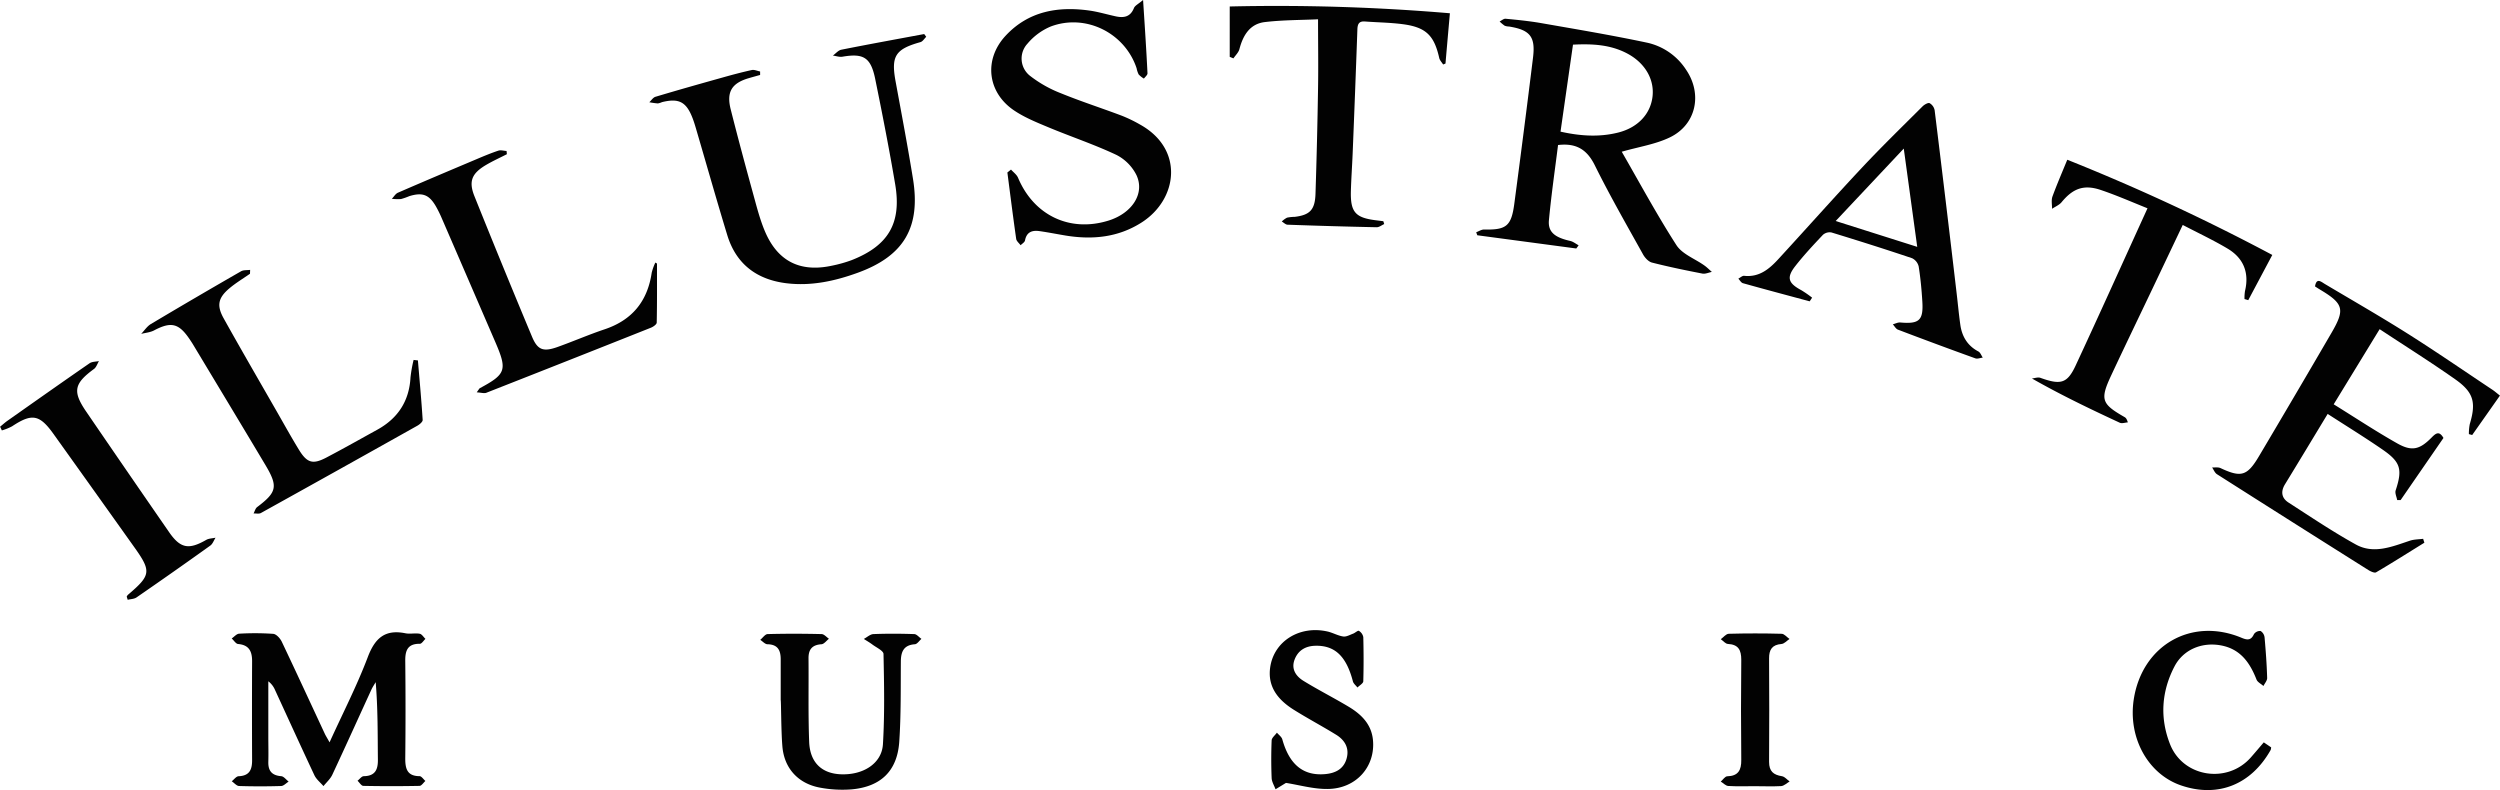
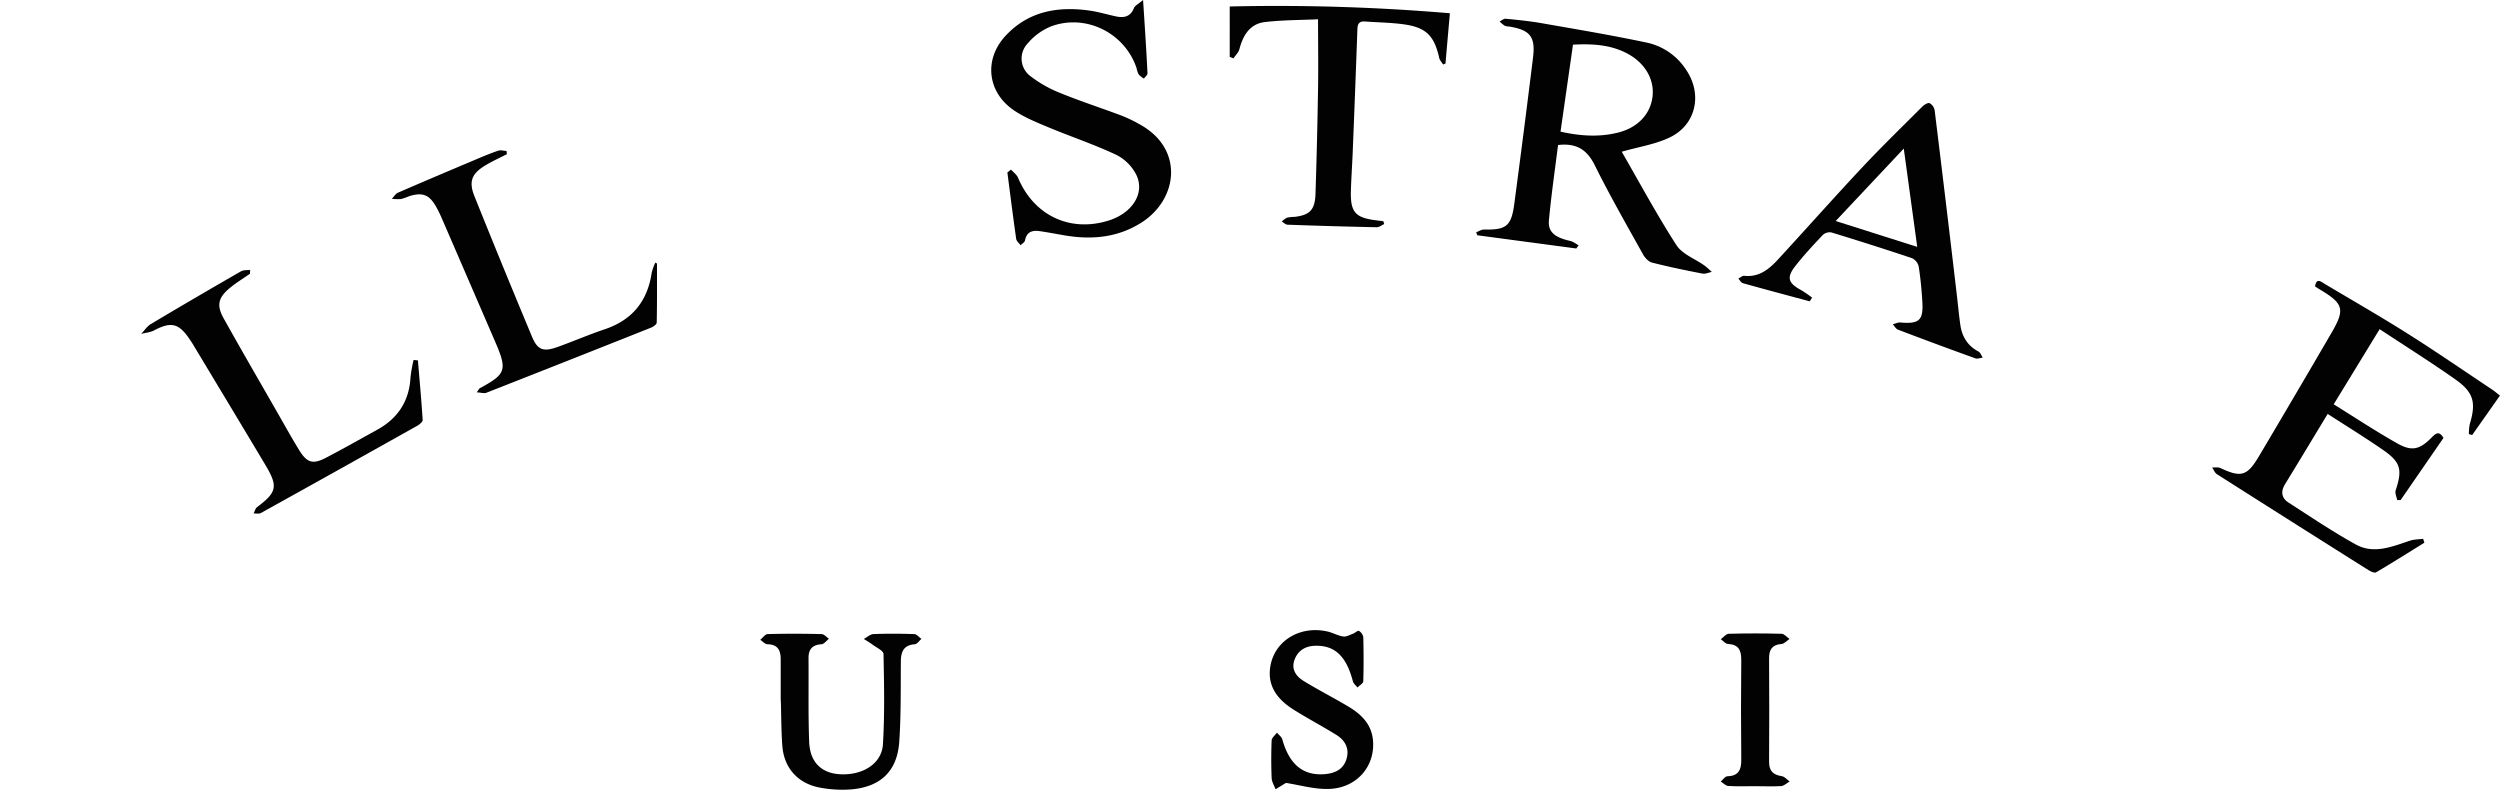
<svg xmlns="http://www.w3.org/2000/svg" id="Ebene_1" data-name="Ebene 1" viewBox="0 0 1134.46 358.52">
  <defs>
    <style>.cls-1{fill:#020202;}</style>
  </defs>
  <path class="cls-1" d="M1096.16,460.74l-44.92-6c-.17-.46-.33-.91-.49-1.37,1.2-.44,2.41-1.27,3.61-1.24,10,.24,12.32-1.53,13.66-11.57q4.41-33.16,8.5-66.36c1.19-9.54-1.28-12.63-10.85-14.18a5.73,5.73,0,0,1-2-.37,18,18,0,0,1-2.3-1.92c.9-.44,1.85-1.32,2.7-1.24,5.14.48,10.29,1,15.37,1.84,16.36,2.87,32.75,5.59,49,9.05a28.3,28.3,0,0,1,17.6,12.33c7.44,11,4.54,24.83-7.39,30.6-6.54,3.16-14.06,4.28-21.86,6.52,8,13.87,15.87,28.49,24.82,42.4,2.64,4.09,8.4,6.16,12.68,9.22,1.21.86,2.26,1.94,3.39,2.92-1.42.28-2.93,1-4.24.77-7.68-1.49-15.34-3.07-22.91-5-1.59-.4-3.21-2.16-4.07-3.71-7.43-13.37-15.07-26.66-21.85-40.36-3.51-7.1-8.29-10.27-16.72-9.28-1.39,11.15-3.07,22.62-4.14,34.15-.49,5.33,2.68,7.8,9.61,9.36,1.37.3,2.58,1.3,3.87,2Zm-1.49-92.5c-1.91,13.35-3.77,26.31-5.66,39.48,9,2,17.52,2.57,26.09.43,8.89-2.21,14.65-8.3,15.64-16.18s-3.34-15.47-11.6-19.79C1111.64,368.26,1103.58,367.79,1094.67,368.24Z" transform="translate(-380.87 -347.98)" />
  <path class="cls-1" d="M1437.13,535.81c-6.66,11-13,21.54-19.41,32-2,3.33-1.46,6.23,1.63,8.22,10.07,6.49,20,13.19,30.5,19,8.19,4.56,16.5,1,24.6-1.69,1.89-.63,4-.59,6-.86.19.59.37,1.18.56,1.77-7.28,4.51-14.52,9.1-21.91,13.44-.71.42-2.43-.39-3.44-1q-34.43-21.67-68.75-43.51c-1-.63-1.49-2-2.22-3.09,1.28.08,2.73-.2,3.81.3,9.3,4.36,12.09,3.66,17.43-5.34q16.56-27.9,32.89-55.95c6.3-10.79,5.57-13.32-5.31-19.8-.71-.42-1.4-.89-2.12-1.35.67-4.09,2.74-2.12,4.45-1.11,12.59,7.49,25.3,14.78,37.68,22.6,12.94,8.18,25.56,16.87,38.31,25.36,1.08.71,2.06,1.59,3.47,2.69-4.28,6.09-8.43,12-12.59,17.89l-1.5-.41a22.43,22.43,0,0,1,.4-4.52c2.93-9.76,1.84-14.4-6.55-20.31-11.11-7.82-22.64-15.06-34.35-22.79-7.14,11.69-13.87,22.69-20.85,34.1,9.91,6.14,19.18,12.29,28.85,17.74,6.62,3.74,10.19,2.81,15.57-2.65,1.92-1.95,3.44-3.19,5.39.18l-19.43,28.17-1.57,0c-.26-1.47-1.1-3.13-.69-4.38,3.13-9.51,2.34-12.82-6-18.55C1454.1,546.52,1445.87,541.46,1437.13,535.81Z" transform="translate(-380.87 -347.98)" />
  <path class="cls-1" d="M839.65,424.93c1.09,1.23,2.6,2.29,3.2,3.73,7.19,17.11,23.57,24.89,41.11,19.4,10.61-3.33,16.51-12.24,12.64-20.57a20.58,20.58,0,0,0-9.15-9.23c-10.05-4.74-20.66-8.27-30.94-12.56-5.34-2.23-10.84-4.46-15.59-7.69-12-8.18-13.7-23-3.78-33.75,10.32-11.14,23.63-13.5,38-11.5,4.1.57,8.11,1.8,12.17,2.67,3.62.76,6.53.18,8.12-3.78.46-1.15,2-1.85,4.15-3.67.78,12.11,1.49,22.67,2,33.24.05.77-1,1.61-1.62,2.42a10.4,10.4,0,0,1-2.38-1.88,10.75,10.75,0,0,1-.94-2.82c-5.3-16-23.05-24.9-38.92-18.95a27.74,27.74,0,0,0-10.6,7.8,9.93,9.93,0,0,0,1.33,14.73,55.26,55.26,0,0,0,13.74,7.74c9.08,3.71,18.43,6.72,27.61,10.18a63.51,63.51,0,0,1,8.51,4.12c20,11.17,17,33.82.71,44.31-10.63,6.84-22.35,8-34.57,6-3.93-.65-7.84-1.44-11.79-2-3.33-.49-5.92.31-6.66,4.21-.16.83-1.29,1.47-2,2.19-.68-.95-1.83-1.83-2-2.86-1.43-10-2.69-20.1-4-30.16Z" transform="translate(-380.87 -347.98)" />
-   <path class="cls-1" d="M801.18,364.69c-.87.82-1.6,2.12-2.62,2.4-11.43,3.2-13.4,6.34-11.28,17.86,2.71,14.71,5.5,29.42,7.89,44.2,3.55,22-4.11,35-25.09,42.61-10.38,3.77-21.12,6.11-32.28,4.76-13.48-1.64-22.88-8.66-26.91-21.86-4.8-15.74-9.28-31.58-13.91-47.37-.56-1.91-1.11-3.83-1.83-5.69-2.85-7.42-6.23-9.17-13.88-7.27a7.9,7.9,0,0,1-1.89.59,38.94,38.94,0,0,1-3.86-.54c.92-.85,1.71-2.16,2.79-2.48,10-3,20.11-5.85,30.19-8.67,4.48-1.26,9-2.48,13.52-3.47,1.16-.25,2.51.42,3.78.66l0,1.58c-1.69.47-3.37.93-5,1.41-7.84,2.25-10.36,6.23-8.35,14.18,3.25,12.89,6.72,25.73,10.24,38.55,1.59,5.76,3.06,11.62,5.41,17.08,5.79,13.44,16,18.42,30.3,15.32A59.33,59.33,0,0,0,767.4,466c16.65-6.57,22.67-16.79,19.69-34.4-2.72-16.06-5.85-32.05-9.11-48-2-9.58-5.31-11.52-14.81-9.89-1.38.24-2.89-.32-4.35-.51,1.27-.91,2.43-2.38,3.83-2.66,12.51-2.49,25.07-4.77,37.61-7.11Z" transform="translate(-380.87 -347.98)" />
  <path class="cls-1" d="M1202.07,484.72c-10.1-2.72-20.22-5.41-30.29-8.23-.82-.23-1.4-1.35-2.08-2.06.88-.45,1.82-1.38,2.64-1.29,6.81.75,11.38-3.07,15.51-7.57,12.73-13.84,25.21-27.91,38.07-41.63,8.88-9.47,18.2-18.53,27.39-27.7.82-.81,2.5-1.77,3.2-1.44a4.74,4.74,0,0,1,2.27,3.21q5.13,41.6,10,83.23c.57,4.79,1,9.6,1.69,14.36.79,5.21,3.3,9.31,8.15,11.87.91.48,1.36,1.84,2,2.79-1.14.13-2.42.68-3.38.33q-17.58-6.34-35.06-13c-1-.37-1.6-1.6-2.38-2.43,1.13-.3,2.3-.94,3.4-.84,8.56.76,10.52-.95,10-9.48-.32-5.31-.82-10.63-1.65-15.88a5.59,5.59,0,0,0-3-3.8c-12.13-4.09-24.34-7.95-36.58-11.69a4.6,4.6,0,0,0-3.87,1.06c-4.33,4.59-8.67,9.22-12.55,14.19-4.09,5.22-3.23,7.75,2.7,10.93a51,51,0,0,1,4.93,3.41ZM1250.88,460c-2.06-15.07-4-29.19-6.11-44.6-10.82,11.52-20.62,21.94-30.9,32.87Z" transform="translate(-380.87 -347.98)" />
-   <path class="cls-1" d="M530.42,684.84c6-13.23,12.42-25.67,17.34-38.67,3.27-8.62,7.81-12.7,17.08-10.82,2.08.42,4.36-.16,6.47.21,1,.17,1.75,1.52,2.62,2.33-.84.78-1.7,2.24-2.53,2.23-5.43-.06-6.68,2.9-6.63,7.7q.24,22.24,0,44.49c0,4.69,1,7.85,6.48,7.88.89,0,1.77,1.42,2.65,2.18-.88.78-1.76,2.22-2.66,2.23q-12.75.25-25.49,0c-.9,0-1.76-1.52-2.64-2.33.94-.72,1.87-2.06,2.82-2.07,5.12-.07,6.47-2.9,6.42-7.45-.12-11.64,0-23.28-1-35.22-.68,1.16-1.45,2.28-2,3.5-5.9,12.85-11.71,25.74-17.7,38.54-.9,1.91-2.64,3.43-4,5.13-1.4-1.63-3.23-3.06-4.12-4.94-6-12.78-11.87-25.66-17.78-38.5a9.87,9.87,0,0,0-3.12-4.12q0,12.55,0,25.12c0,3.83.11,7.67,0,11.5-.09,4.08,1.67,6.1,5.84,6.44,1.18.09,2.26,1.6,3.38,2.46-1.14.69-2.27,2-3.44,2q-9.48.3-19,0c-1.15,0-2.25-1.4-3.37-2.15,1-.8,2.05-2.25,3.11-2.29,4.88-.18,6.14-2.94,6.12-7.23q-.1-22.5,0-45c0-4.46-1.4-7.35-6.37-7.77-1-.09-1.92-1.64-2.88-2.51,1.12-.76,2.21-2.11,3.36-2.17a121.13,121.13,0,0,1,15.48.07c1.42.12,3.17,2.07,3.89,3.6,6.65,14,13.11,28,19.63,42C528.93,682.27,529.54,683.23,530.42,684.84Z" transform="translate(-380.87 -347.98)" />
-   <path class="cls-1" d="M1355.37,442.5c-7.48-3-14.3-6-21.37-8.37-7.63-2.52-12.52-.57-17.61,5.6-1.07,1.3-2.86,2-4.32,3,0-1.88-.42-3.92.18-5.59,2-5.46,4.3-10.77,6.72-16.67A938.61,938.61,0,0,1,1412,463.67l-10.91,20.52-1.7-.51a20.34,20.34,0,0,1,.23-3.67c2-8.34-.69-14.92-7.93-19.23-6.41-3.82-13.2-7-20.33-10.72L1357.8,478.6c-6.29,13.2-12.66,26.38-18.86,39.63-5.17,11.07-4.48,13,6,19,.56.31,1,.75,1.51,2.42-1.23.08-2.68.62-3.66.16-13.25-6.15-26.44-12.45-39.86-20.08,1.28-.12,2.72-.69,3.82-.3,9.3,3.34,12.23,2.59,16.08-5.72C1333.7,490.34,1344.27,466.85,1355.37,442.5Z" transform="translate(-380.87 -347.98)" />
  <path class="cls-1" d="M1038.81,354c-.71,8-1.37,15.4-2,22.81l-1.07.44c-.61-1-1.54-1.91-1.78-3-2.28-10.16-6-13.86-16.3-15.26-5.75-.78-11.6-.82-17.4-1.26-2.72-.21-3.35,1.2-3.43,3.6q-1,28.19-2.15,56.35c-.23,5.65-.64,11.3-.8,16.95-.26,9.59,2,12.16,11.42,13.32l3.3.41.4,1.3c-1.14.5-2.29,1.46-3.42,1.44q-20.2-.42-40.41-1.15c-.9,0-1.77-.95-2.65-1.45a9.88,9.88,0,0,1,2.4-1.75,17.7,17.7,0,0,1,3.45-.36c6.86-.83,9.21-3.17,9.45-10.41q.78-23.94,1.16-47.89c.17-10.12,0-20.23,0-31.36-7.75.37-16,.3-24.16,1.27-6.77.81-9.89,6-11.52,12.27-.39,1.53-1.79,2.81-2.72,4.2l-1.68-.69V350.92A927.66,927.66,0,0,1,1038.81,354Z" transform="translate(-380.87 -347.98)" />
  <path class="cls-1" d="M494.31,472.2c-3.12,2.19-6.43,4.16-9.33,6.61-5.11,4.31-5.88,7.76-2.64,13.59,7.93,14.24,16.12,28.33,24.23,42.48,3.3,5.77,6.53,11.6,10,17.27,3.66,5.94,6.27,6.68,12.38,3.47,7.8-4.09,15.48-8.43,23.2-12.69,9.33-5.16,14.43-13,15-23.72a61.74,61.74,0,0,1,1.41-7.9l1.95.22c.76,9,1.59,18,2.16,27,.06.84-1.39,2.06-2.41,2.63q-35.46,19.9-71,39.62c-.88.48-2.2.15-3.32.2.53-1,.82-2.3,1.64-2.91,8.93-6.73,9.55-9.32,3.74-19.06-10.9-18.29-21.92-36.52-32.89-54.77-.52-.86-1.08-1.68-1.64-2.51-4.83-7.1-8.35-7.86-16-3.82-1.74.92-3.9,1.08-5.86,1.58,1.45-1.5,2.66-3.42,4.39-4.46q20.37-12.14,40.93-23.94c1.12-.65,2.74-.45,4.13-.64Z" transform="translate(-380.87 -347.98)" />
  <path class="cls-1" d="M679,467.59c0,8.92.07,17.85-.12,26.77,0,.81-1.57,1.91-2.63,2.33q-37.31,14.85-74.68,29.52c-1,.4-2.38-.08-4.37-.19,1-1.39,1.17-1.75,1.42-1.89,11.84-6.36,12.49-8.22,7.09-20.76Q593.54,475.18,581.33,447a52.46,52.46,0,0,0-2.65-5.37c-3.09-5.34-6.11-6.47-12.08-4.64a28.82,28.82,0,0,1-3.75,1.31,23.32,23.32,0,0,1-4.17-.1c.92-.95,1.66-2.3,2.78-2.78,11.9-5.17,23.85-10.22,35.81-15.27,3.21-1.36,6.44-2.71,9.76-3.81,1.1-.36,2.47.08,3.71.15l.14,1.46c-3.18,1.63-6.46,3.11-9.53,4.93-6.4,3.8-7.89,7.38-5.19,14.12Q609,469,622.28,500.74c2.52,6.05,5.08,7,11.5,4.73,7.2-2.57,14.23-5.63,21.48-8.06,12.51-4.2,19.45-12.76,21.35-25.7a24.53,24.53,0,0,1,1.65-4.59Z" transform="translate(-380.87 -347.98)" />
-   <path class="cls-1" d="M438.37,618.72a3.18,3.18,0,0,1,.53-.8c10.56-9,10.79-10.63,2.65-22Q423.28,570.25,405,544.7c-6.23-8.67-9.72-9.19-18.65-3.27a24.33,24.33,0,0,1-4.64,1.87l-.79-1.68c1.12-.91,2.18-1.89,3.36-2.72,12.38-8.72,24.75-17.45,37.21-26.06,1.12-.78,2.84-.72,4.28-1-.73,1.2-1.18,2.78-2.23,3.55-9.08,6.67-9.84,10.19-3.53,19.41q18.72,27.4,37.62,54.7c5.13,7.4,8.93,8,16.81,3.48,1.2-.69,2.82-.68,4.24-1-.78,1.21-1.28,2.79-2.37,3.57q-16.63,11.91-33.49,23.53c-1.08.75-2.69.74-4,1.08Z" transform="translate(-380.87 -347.98)" />
  <path class="cls-1" d="M735.14,665.67c0-6.17,0-12.33,0-18.5,0-4.06-1.28-6.74-6-6.84-1.1,0-2.18-1.3-3.28-2,1.12-.91,2.21-2.57,3.34-2.61,8.16-.22,16.33-.2,24.49,0,1.13,0,2.23,1.38,3.34,2.12-1.13.87-2.21,2.41-3.39,2.49-4.21.28-5.91,2.32-5.88,6.4.12,12.65-.19,25.31.3,37.94.37,9.36,5.76,14.34,14.4,14.67,10.15.39,18.54-4.91,19.07-13.64.82-13.61.54-27.3.26-40.94,0-1.47-3.18-2.91-5-4.27-1.25-.94-2.62-1.72-3.93-2.57,1.45-.77,2.88-2.14,4.36-2.2,6.15-.25,12.33-.21,18.49,0,1.12,0,2.19,1.42,3.29,2.17-1,.85-1.91,2.37-3,2.44-5,.37-6.3,3.31-6.34,7.77-.09,12.15.1,24.33-.72,36.44-.9,13.29-8.37,20.48-21.73,21.65A54.63,54.63,0,0,1,753,705.4c-9.91-1.81-16.31-8.77-17.1-18.78C735.3,679.67,735.34,665.67,735.14,665.67Z" transform="translate(-380.87 -347.98)" />
  <path class="cls-1" d="M964.42,703.25l-4.73,2.89c-.62-1.7-1.71-3.39-1.77-5.12-.23-5.65-.23-11.33,0-17,0-1.23,1.56-2.38,2.39-3.57.84,1,2.12,1.9,2.44,3,3.19,11.49,9.53,16.72,19.54,15.8,4.43-.41,8.15-2.18,9.56-6.74,1.49-4.82-.56-8.57-4.61-11.08-6.37-3.93-13-7.44-19.35-11.42-7-4.42-11.94-10.34-10.61-19.32,1.76-11.83,13.42-19,26-16.14,2.42.55,4.68,1.89,7.1,2.26,1.4.22,3-.72,4.46-1.27,1-.36,2.19-1.56,2.67-1.29a4.22,4.22,0,0,1,2,2.84c.17,6.66.19,13.33,0,20,0,1-1.73,1.92-2.65,2.87-.71-.92-1.78-1.74-2.06-2.77-3-11.45-8.2-16.4-17.1-16.17-4.45.12-7.76,2.1-9.35,6.23-1.68,4.34.63,7.63,4.07,9.73,6.65,4.09,13.64,7.63,20.35,11.64,5.74,3.43,10.4,7.89,11.12,15.07,1.21,12.22-7.7,22.28-20.67,22.31C976.87,706.06,970.52,704.21,964.42,703.25Z" transform="translate(-380.87 -347.98)" />
-   <path class="cls-1" d="M1408.14,684.85l3.34,2.27a5,5,0,0,1-.21,1.17c-8.9,15.81-24,21.78-40.61,16.12-15.08-5.12-24.21-21.7-21.52-39.09,3.79-24.57,26.24-37.42,48.94-27.91,2.63,1.1,4.28,1.2,5.61-1.69a3.4,3.4,0,0,1,3-1.41,4,4,0,0,1,1.81,2.93c.54,6.13,1,12.28,1.17,18.43,0,1.18-1.1,2.41-1.69,3.61-1.08-1-2.67-1.73-3.14-2.93-3.08-7.85-7.48-14.05-16.54-15.57-8.48-1.43-16.76,2.06-20.7,9.65-5.91,11.37-6.68,23.39-2,35.26,5.91,15,25.93,18.1,36.61,6.06C1404.08,689.64,1405.89,687.47,1408.14,684.85Z" transform="translate(-380.87 -347.98)" />
  <path class="cls-1" d="M1177.11,704.74c-4,0-8,.15-12-.1-1.17-.08-2.26-1.33-3.39-2,1-.83,1.94-2.36,2.94-2.39,5-.14,6.42-2.78,6.37-7.42q-.24-22.72,0-45.44c0-4.46-1.31-6.94-6.07-7.2-1.11-.06-2.15-1.4-3.22-2.16,1.2-.85,2.37-2.41,3.59-2.45q12-.33,24,0c1.22,0,2.39,1.54,3.59,2.36-1.21.79-2.37,2.17-3.64,2.27-4.26.34-5.66,2.56-5.63,6.57.08,15.65.13,31.3,0,46.94,0,4.29,2,5.88,5.82,6.49,1.26.2,2.34,1.56,3.5,2.39-1.28.74-2.52,2-3.84,2.1C1185.11,704.92,1181.1,704.74,1177.11,704.74Z" transform="translate(-380.87 -347.98)" />
</svg>